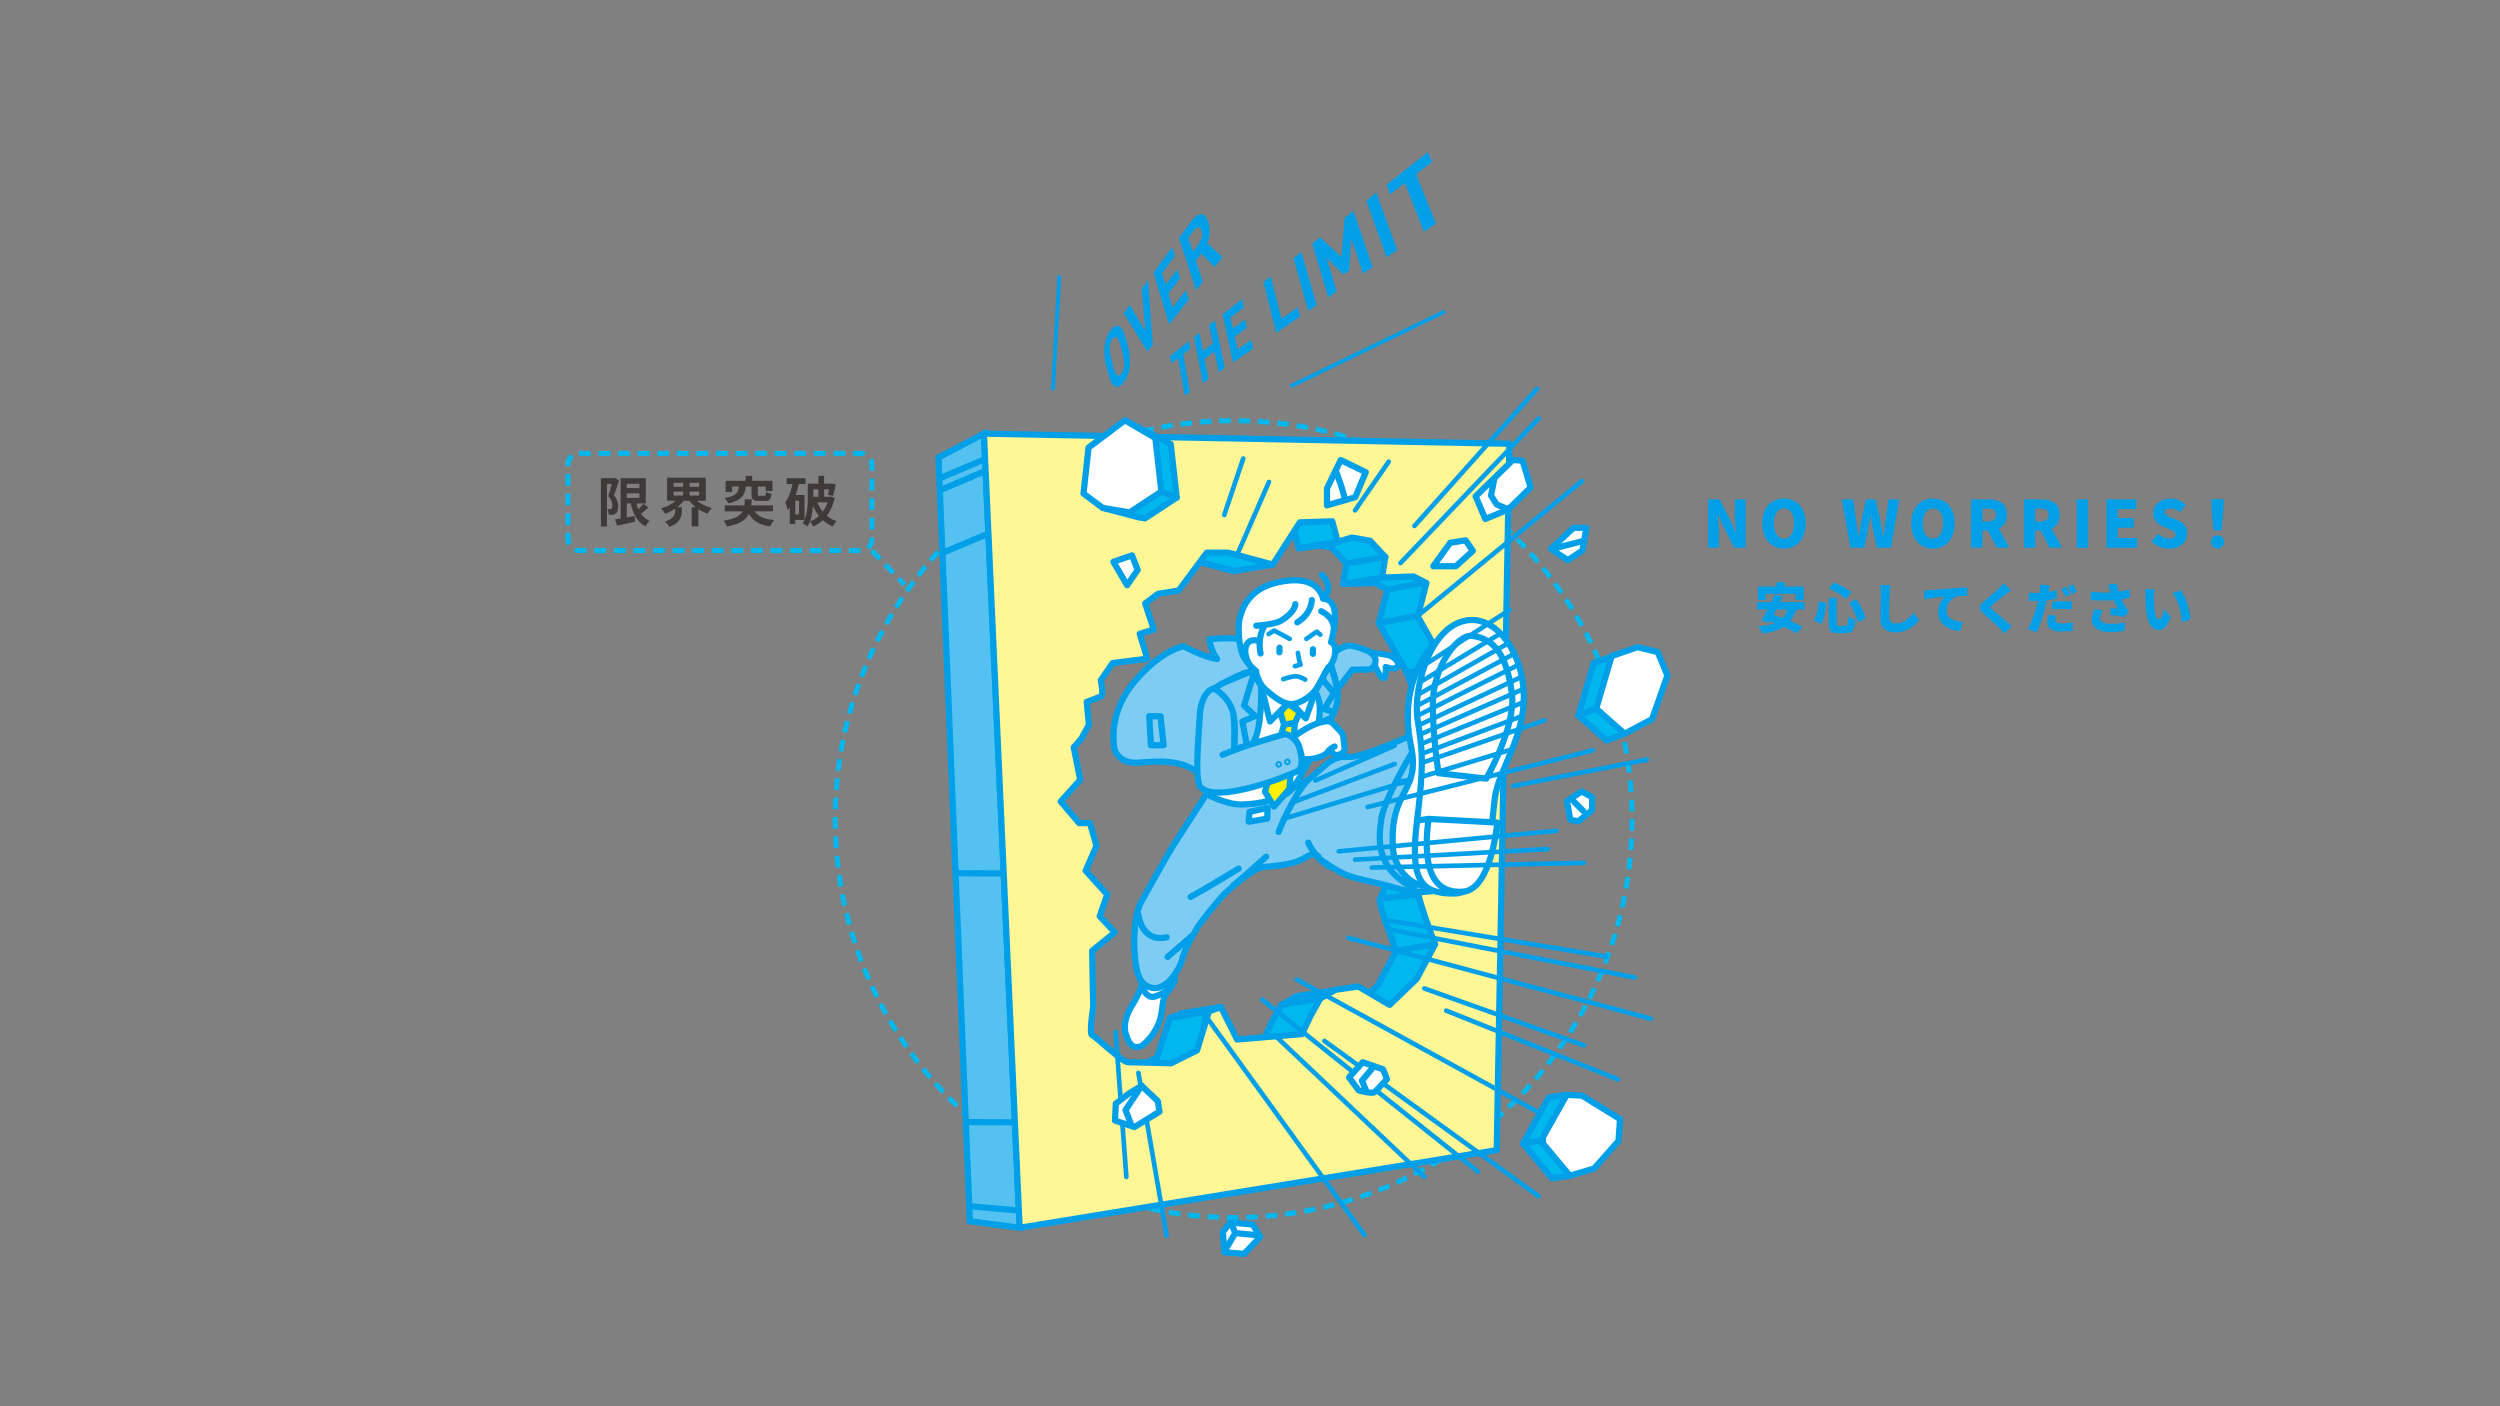
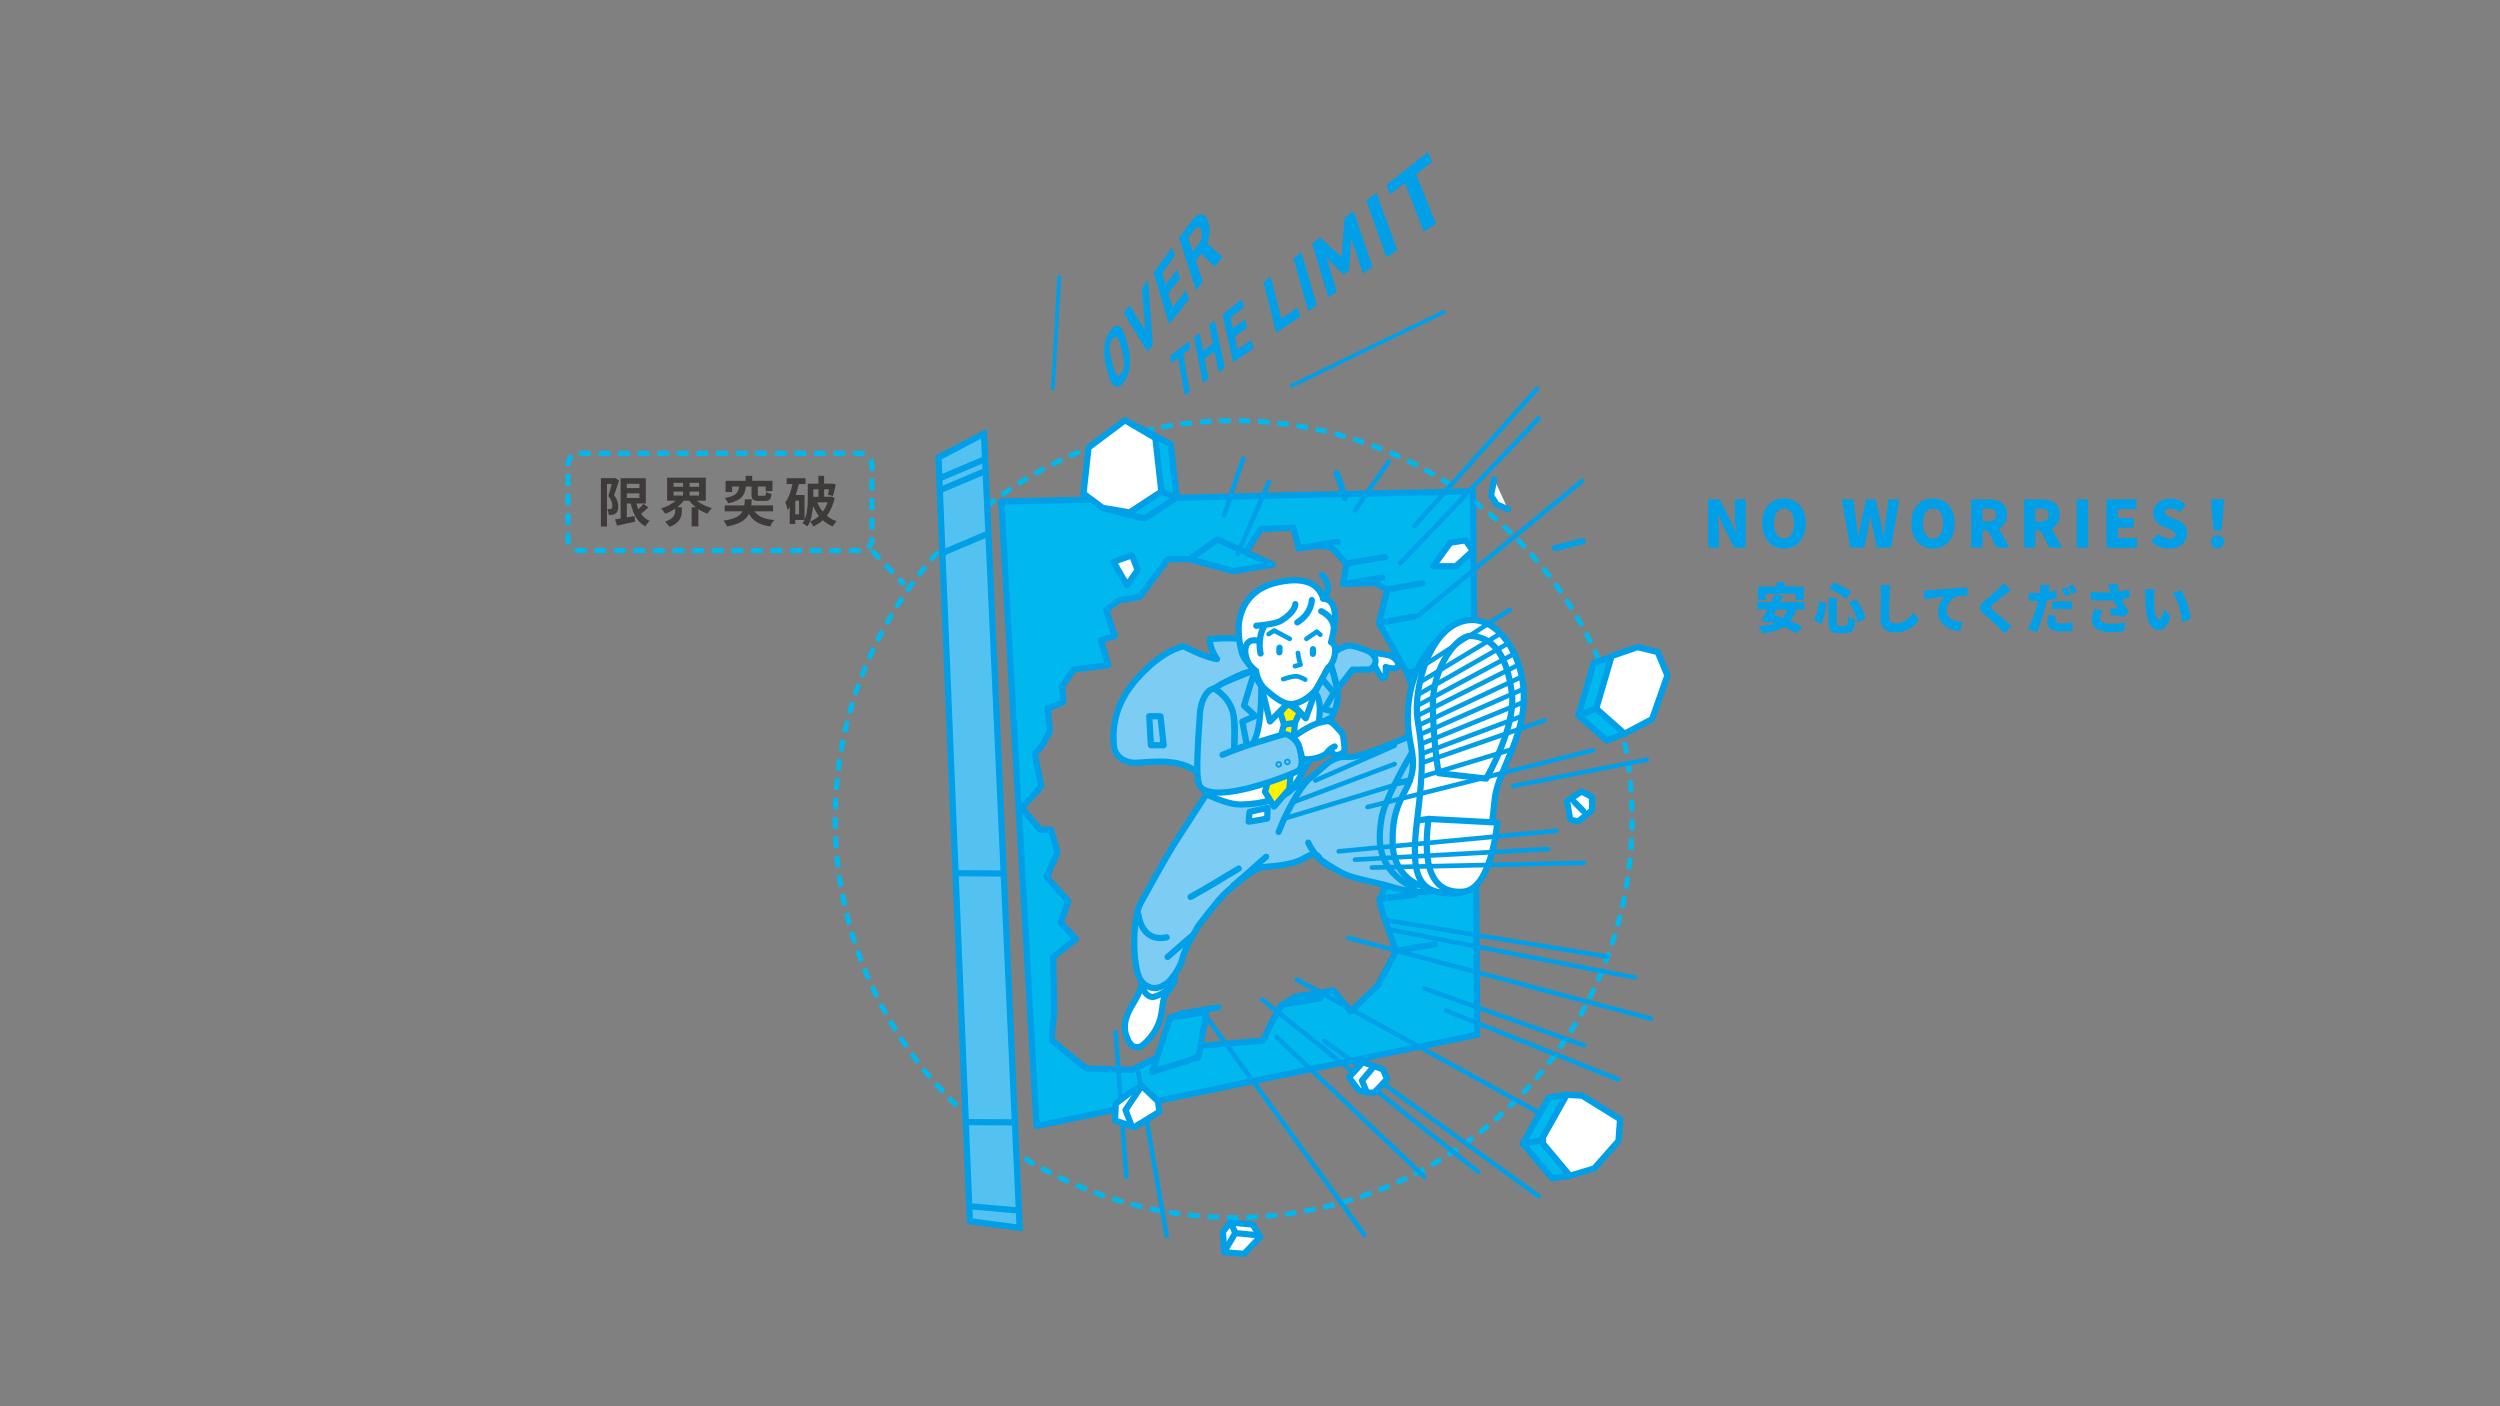
<svg xmlns="http://www.w3.org/2000/svg" id="b" data-name="レイヤー 2" viewBox="0 0 1920 1080">
  <rect x="0" y="0" width="1920" height="1080" fill="#808080" stroke="none" />
  <defs>
    <style>
      .e, .f, .g, .h, .i, .j, .k, .l, .m, .n, .o, .p {
        stroke: #009fe8;
      }

      .e, .f, .g, .i, .j, .k, .l, .p {
        stroke-width: 4.767px;
      }

      .e, .f, .m {
        fill: #7dccf3;
      }

      .e, .q, .j, .r, .n, .s {
        stroke-miterlimit: 10;
      }

      .f, .g, .h, .i, .k, .l, .m, .o, .p {
        stroke-linecap: round;
        stroke-linejoin: round;
      }

      .t {
        fill: #3e3a39;
      }

      .t, .u, .v {
        stroke-width: 0px;
      }

      .g {
        fill: #fff000;
      }

      .q {
        stroke-dasharray: 0 0 9.023 6.015;
      }

      .q, .u, .k, .r, .n, .o, .s {
        fill: none;
      }

      .q, .r, .s {
        stroke: #00b8ee;
        stroke-width: 3.873px;
      }

      .h, .i {
        fill: #fff;
      }

      .h, .o {
        stroke-width: 3.575px;
      }

      .j {
        fill: #54c2f0;
      }

      .l {
        fill: #fff695;
      }

      .m {
        stroke-width: 3.645px;
      }

      .r {
        stroke-dasharray: 0 0 8.943 5.962;
      }

      .n {
        stroke-width: 2.979px;
      }

      .s {
        stroke-dasharray: 0 0 8.939 5.959;
      }

      .v {
        fill: #009fe8;
      }

      .p {
        fill: #00b8ee;
      }
    </style>
  </defs>
  <g id="c" data-name="レイヤー 1">
    <g>
      <circle class="r" cx="947.428" cy="629.065" r="306.012" />
      <line class="s" x1="669.611" y1="422.812" x2="694.707" y2="449.045" />
      <rect class="q" x="436.192" y="348.181" width="233.42" height="74.631" rx="8.446" ry="8.446" />
      <g>
        <path class="t" d="M475.431,368.963c-1.168,3.629-2.587,8.218-3.88,11.472,2.712,3.212,3.212,6.091,3.212,8.51.042,2.753-.584,4.505-1.919,5.423-.667.542-1.543.792-2.461.96-.834.125-1.836.084-2.879.084-.041-1.252-.417-3.17-1.126-4.422.793.042,1.418.042,1.961.042.459,0,.834-.125,1.21-.376.5-.376.751-1.168.751-2.336,0-1.961-.626-4.547-3.088-7.342.876-2.67,1.836-6.425,2.587-9.345h-3.671v32.748h-4.631v-37.17h9.845l.71-.208,3.379,1.961ZM497.958,389.696c-1.794,1.71-3.838,3.504-5.632,4.881,1.669,2.378,3.838,4.255,6.55,5.465-1.085,1.001-2.545,2.878-3.212,4.213-6.133-3.254-9.387-9.47-11.265-17.605h-3.003v10.763c1.96-.334,4.005-.709,6.007-1.085l.376,4.338c-4.798,1.127-9.929,2.169-13.851,3.045l-1.627-4.797c1.252-.167,2.712-.417,4.339-.667v-30.996h19.356v19.398h-7.259c.417,1.544.96,3.045,1.586,4.422,1.376-1.335,2.795-2.836,3.754-4.13l3.88,2.753ZM481.397,371.549v3.295h9.678v-3.295h-9.678ZM481.397,382.396h9.678v-3.504h-9.678v3.504Z" />
        <path class="t" d="M535.269,384.565c3.004,2.503,7.134,4.547,11.431,5.632-1.043,1.002-2.545,2.92-3.296,4.255-2.503-.835-4.881-1.961-7.05-3.379v13.183h-5.173v-14.685h3.128c-1.877-1.502-3.546-3.129-4.881-5.006h-4.297c-1.376,1.836-3.129,3.463-5.006,4.964h3.546v2.878c0,3.963-1.21,9.22-9.512,12.265-.667-1.21-2.336-3.087-3.421-4.046,6.967-2.253,7.802-5.757,7.802-8.427v-1.502c-2.378,1.627-4.923,2.92-7.593,3.879-.709-1.21-2.169-3.045-3.254-4.088,4.172-1.21,8.302-3.379,11.264-5.924h-6.633v-17.73h29.744v17.73h-6.8ZM517.289,373.844h7.301v-3.004h-7.301v3.004ZM517.289,380.56h7.301v-3.003h-7.301v3.003ZM536.896,370.84h-7.301v3.004h7.301v-3.004ZM536.896,377.557h-7.301v3.003h7.301v-3.003Z" />
        <path class="t" d="M579.41,392.7c2.837,3.963,7.635,6.049,15.269,6.675-1.126,1.168-2.544,3.379-3.17,4.922-8.344-1.21-13.183-4.13-16.354-9.678-2.253,4.756-6.925,7.926-16.938,9.72-.375-1.335-1.585-3.337-2.545-4.464,8.803-1.335,12.725-3.629,14.602-7.175h-13.684v-4.547h15.019c.25-1.419.334-2.962.459-4.672h5.34c-.125,1.669-.25,3.212-.459,4.672h16.729v4.547h-14.268ZM572.902,373.677c-.876,6.633-3.254,10.721-13.725,12.891-.417-1.168-1.669-3.087-2.587-4.088,8.845-1.46,10.347-4.213,11.014-8.802h-5.34v4.172h-5.006v-8.594h15.394v-3.838h5.048v3.838h15.56v7.926h-5.215v-3.504h-6.007v5.84c0,1.127.208,1.252,1.46,1.252h3.504c1.001,0,1.21-.459,1.377-2.92.959.625,2.879,1.293,4.172,1.585-.459,4.172-1.752,5.298-5.006,5.298h-4.84c-4.547,0-5.548-1.252-5.548-5.215v-5.84h-4.256Z" />
        <path class="t" d="M641.023,382.354c-1.168,5.59-3.212,10.137-6.008,13.725,2.211,1.794,4.673,3.254,7.51,4.255-1.043.917-2.462,2.711-3.129,3.963-2.795-1.21-5.257-2.837-7.468-4.797-2.127,1.96-4.589,3.587-7.259,4.839-.542-1.127-1.752-2.879-2.628-3.755,2.503-1.001,4.839-2.461,6.883-4.338-1.793-2.253-3.254-4.798-4.505-7.634-.417,5.423-1.502,11.472-4.297,15.727-.751-.71-2.67-1.961-3.713-2.42.542-.792,1.001-1.669,1.418-2.586h-7.05v3.087h-4.256v-12.849c-.542.792-1.084,1.502-1.668,2.169-.167-1.335-1.043-4.506-1.794-5.924,2.67-3.462,4.464-8.552,5.548-14.059h-4.463v-4.505h14.518v4.505h-5.215c-.626,2.837-1.377,5.715-2.336,8.427h6.8v18.94c2.211-5.215,2.461-11.556,2.461-16.436v-11.222h8.177v-6.049h4.38v6.049h5.09l.751-.125,3.087.625c-.542,3.087-1.376,6.675-2.211,8.928l-3.796-.876c.334-1.127.667-2.628.959-4.214h-3.88v5.715h4.506l.751-.167,2.837,1.001ZM613.655,384.523h-2.878v10.471h2.878v-10.471ZM624.627,375.804v5.715h3.922v-5.715h-3.922ZM627.673,385.775c1.043,2.586,2.503,5.048,4.213,7.134,1.586-2.086,2.879-4.506,3.755-7.134h-7.968Z" />
      </g>
      <line class="n" x1="813.624" y1="211.571" x2="808.562" y2="299.664" />
      <line class="n" x1="1109.756" y1="239.147" x2="991.064" y2="296.695" />
      <path class="v" d="M913.128,261.906l-14.517,11.483.971,5.729,5.214-4.029,5.046,28.693,4.104-2.808-5.211-28.929,5.486-4.24-1.094-5.899ZM928.601,249.664l2.862,14.091-7.547,5.653-2.708-13.896-4.199,3.322,6.742,35.432,4.423-3.028-3.068-15.727,7.616-5.565,3.246,15.959,4.712-3.224-7.614-36.55-4.464,3.534ZM950.457,268.431l-2.176-9.859,9.348-6.831-1.495-6.468-9.257,6.934-1.813-8.24,10.215-7.897-1.476-6.347-14.825,11.732,7.947,36.949,15.691-10.738-1.554-6.691-10.605,7.457ZM984.182,244.728l-8.38-32.407-5.487,4.34,9.829,39.01,18.43-12.615-1.937-7.086-12.456,8.758ZM993.403,198.398l11.337,40.44,6.514-4.457-11.753-40.807-6.098,4.824ZM1032.651,167.347l-2.39,30.096-16.459-15.183-6.074,4.803,12.326,41.297,6.604-4.517-7.99-26.073,13.081,13.067,4.395-3.095,1.68-24.58,8.914,26.941,7.425-5.083-14.662-43.09-6.849,5.419ZM1049.353,154.135l15.428,43.619,8.329-5.703-16.041-44.02-7.716,6.104ZM1087.577,133.814l12.232-9.456-3.207-7.606-31.805,25.163,2.766,7.367,11.341-8.765,14.675,37.527,9.281-6.354-15.283-37.877ZM864.858,260.407c-3.144-11.891-7.657-12.617-12.133-6.515-4.371,5.959-6.171,15.088-3.289,26.845l1.347,5.497c2.95,12.028,7.485,13.445,12.114,7.626,4.743-5.964,6.654-15.713,3.433-27.891l-1.47-5.562ZM861.145,286.988c-2.402,3.068-4.462,1.519-6.341-5.998l-1.381-5.514c-1.834-7.341-1.371-12.01.943-15.126,2.336-3.145,4.403-1.821,6.318,5.559l1.434,5.545c1.963,7.56,1.456,12.437-.973,15.533ZM876.893,221.632l2.666,32.605-11.942-19.971-4.576,6.234,18.187,29.586,4.14-5.211-3.644-49.823-4.831,6.58ZM910.757,222.959l-10.239,13.07-3.229-10.584,9.009-11.75-2.176-6.856-8.913,11.783-2.695-8.823,9.825-13.21-2.139-6.702-14.29,19.466,11.909,39.852,15.206-19.143-2.265-7.103ZM923.85,216.43l-5.431-16.254,4.152-5.399,10.338,10.252,6.066-7.639-11.788-10.589c2.214-5.559,2.595-11.301.676-16.714-2.848-8.041-7.926-7.09-13.696.766l-8.726,11.889,13.168,40.284,5.239-6.596ZM912.604,182.782l3.387-4.553c3.021-4.065,5.183-5.295,6.617-1.151,1.45,4.176.019,7.591-3.057,11.644l-3.442,4.537-3.505-10.477Z" />
      <g>
        <path class="p" d="M1131.269,377.3l-362.31,7.865,27.171,479.581,338.402-70.089-3.263-417.357ZM1085.518,606.404s-23.264,83.087-25.757,83.918c-2.493.831,12.463,39.882,12.463,39.882l-14.125,26.588-20.772,19.941-13.253-16.113-28.29,4.48-11.632,6.647-7.478,13.294-6.647,14.125-49.852,4.154-12.463-24.926-9.139,3.323-9.14,29.911-19.941,9.97s-29.081-.831-33.235-.831-24.926-19.941-27.419-20.772c-2.492-.831.831-21.603.831-21.603l-.831-43.205,17.449-14.125-11.632-12.463,5.816-16.617-16.617-18.279,8.309-19.11-4.985-17.448h-8.309l-14.125-16.617,14.956-16.617-4.985-24.926,5.816-6.647,5.816-10.801-1.662-17.448s8.309-3.324,10.802-4.154c2.493-.831,0-12.463,0-12.463l9.139-13.294,26.588-3.324-5.816-19.11,10.801-3.323-6.647-19.941,9.97-7.478,15.787-2.493,21.602-29.081h16.618l34.066,9.14,20.772-32.404,24.926-.831,4.154,15.787,14.892-2.091,10.035,1.26,11.632,12.463-2.493,15.787,24.095-.831,9.97,4.985-6.647,25.757,21.602,38.22,9.971,27.419-9.14,19.941,4.154,42.374Z" />
        <line class="i" x1="997.446" y1="421.12" x2="1027.357" y2="416.135" />
        <polygon class="p" points="947.593 438.568 913.528 429.428 935.003 414.275 977.505 433.583 947.593 438.568" />
        <polygon class="p" points="898.572 781.718 884.925 823.314 920.477 811.846 926.593 777.058 898.572 781.718" />
        <polygon class="j" points="720.765 351.327 744.861 937.922 783.081 942.908 755.662 333.047 720.765 351.327" />
-         <path class="l" d="M1159.203,340.82l-403.541-7.773,27.419,609.86,366.406-59.616,9.716-542.471ZM1115.43,601.419s-23.265,83.087-25.757,83.918c-2.493.831,12.463,39.882,12.463,39.882l-14.124,26.588-20.772,19.941-24.095-14.125-17.448,2.493-11.632,6.647-7.478,13.294-6.647,14.125-49.853,4.154-12.463-24.926-9.139,3.323-9.139,29.911-19.941,9.97s-29.081-.831-33.235-.831-24.926-19.941-27.419-20.772c-2.493-.831.831-21.603.831-21.603l-.831-43.205,17.448-14.125-11.632-12.463,5.816-16.617-16.618-18.279,8.309-19.11-4.985-17.448h-8.309l-14.125-16.617,14.956-16.617-4.985-24.926,5.816-6.647,5.816-10.801-1.662-17.448s8.309-3.324,10.801-4.154c2.493-.831,0-12.463,0-12.463l9.14-13.294,26.588-3.324-5.816-19.11,10.801-3.323-6.646-19.941,9.97-7.478,15.787-2.493,21.603-29.081h16.618l34.065,9.14,20.772-32.404,24.926-.831,4.155,15.787,10.801-3.324,14.125,2.493,11.632,12.463-2.493,15.787,24.095-.831,9.971,4.985-6.647,25.757,21.603,38.22,9.97,27.419-9.14,19.941,4.155,42.374Z" />
        <line class="k" x1="1072.224" y1="730.204" x2="1102.135" y2="725.219" />
        <line class="i" x1="1059.761" y1="690.322" x2="1086.386" y2="687.223" />
        <line class="i" x1="1090.503" y1="544.089" x2="1120.415" y2="539.104" />
        <line class="i" x1="1080.533" y1="516.67" x2="1110.444" y2="511.685" />
        <line class="i" x1="1058.93" y1="478.45" x2="1086.004" y2="473.529" />
        <line class="i" x1="1065.577" y1="452.693" x2="1092.502" y2="447.916" />
        <line class="i" x1="1031.511" y1="448.538" x2="1061.423" y2="443.553" />
        <line class="i" x1="1034.004" y1="432.752" x2="1063.916" y2="427.767" />
        <line class="i" x1="984.152" y1="771.748" x2="1014.063" y2="766.763" />
        <line class="i" x1="744.861" y1="926.386" x2="779.367" y2="929.399" />
        <line class="i" x1="744.861" y1="861.782" x2="778.215" y2="861.968" />
        <line class="i" x1="734.474" y1="670.648" x2="767.829" y2="670.834" />
        <line class="i" x1="724.094" y1="424.55" x2="756.296" y2="410.893" />
        <line class="i" x1="723.199" y1="375.917" x2="755.401" y2="362.26" />
        <line class="i" x1="723.199" y1="366.688" x2="755.401" y2="353.031" />
        <line class="i" x1="935.911" y1="773.607" x2="907.89" y2="778.267" />
      </g>
      <g>
        <path class="f" d="M954.268,490.929c-11.868-1.656-24.246-.059-25.35-.059.276,7.728,5.766,15.281,5.766,15.281-9.936-1.38-25.66-9.803-25.66-9.803,0,0-17.304,2.674-37.99,27.428-18.52,22.162-15.982,43.712-15.461,49.344.678,7.32,7.609,13.47,18.565,12.605,15.501-1.224,29.27-2.118,41.806,4.901,15.945,8.929,28.119,10.324,28.119,10.324,1.656.828,29.088,20.903,46.935-7.519,17.846-28.422,29.744-84.825,1.983-92.977-27.761-8.152-38.713-9.527-38.713-9.527Z" />
        <path class="i" d="M1055.664,510.563s3.864,9.66,6.624,10.212,1.932-8.556,1.932-8.556c0,0,7.176,2.76,9.108-.276,1.932-3.036-2.484-7.728-7.176-8.832-4.692-1.104-11.592-1.656-11.592-1.656l1.104,9.108Z" />
        <path class="f" d="M1025.029,500.903s7.176-5.796,12.696-4.968c5.52.828,13.248,4.14,13.248,4.14,0,0,7.941,4.204,4.692,10.488-1.869,3.615-4.583,3.615-4.583,3.615l-12.461.161-11.868,15.456s-22.147,9.472-20.491.916c1.656-8.556,9.384-25.943,18.767-29.807Z" />
        <path class="i" d="M878.142,754.014s-3.036,8.832-7.452,16.008c-2.455,3.989-9.384,14.628-5.796,25.115,3.588,10.488,7.728,9.108,10.212,8.832,2.484-.276,13.8-10.212,16.559-24.011,1.465-7.327,1.104-12.42,3.588-16.284,2.484-3.864,9.384-9.66,6.072-15.456-3.312-5.796-12.972-6.348-17.111-1.932-4.14,4.416-6.072,7.728-6.072,7.728Z" />
        <path class="i" d="M875.658,732.423s.276,24.287,1.656,26.495c1.38,2.208,4.416,8.28,9.936,6.348,5.52-1.932,9.66-4.692,10.764-7.728,1.104-3.036,6.624-16.835,4.968-23.459-1.656-6.624-24.011-9.66-27.323-1.656Z" />
        <path class="e" d="M972.866,614.888s17.65-7.107,31.94-16.286c3.863-2.481,14.465-12.665,16.814-13.957,11.04-6.072,11.528-1.662,20.952-4.191,21.476-5.762,45.391-18.384,59.19-22.524,0,0,43.874,8.107,41.39,61.926-2.484,53.818-25.667,61.546-41.951,64.306-16.284,2.76-27.047-1.656-36.155-4.14-9.108-2.484-25.115-5.244-32.843-8.832-7.728-3.588-18.608-11.39-18.608-11.39,0,0-1.063-4.634-6.643-3.394-2.556.568-7.082,4.432-14.143,6.286-7.783,2.043-13.72,2.315-22,3.143-8.28.828-21.128,12.531-29.132,19.431-5.451,4.699-21.251,25.667-21.251,25.667,0,0-10.764,17.663-12.42,25.391-1.656,7.728-9.538,17.462-12.298,19.118-2.76,1.656-7.221,5.154-13.568,2.394-6.348-2.76-9.179-8.38-10.565-23.169-1.521-16.222.552-33.947,4.416-41.123,3.864-7.176,20.975-37.811,24.839-43.883,3.864-6.072,25.691-39.782,25.691-39.782,0,0,27.426,11.8,46.343,5.007Z" />
        <line class="i" x1="1085.518" y1="606.404" x2="1115.43" y2="601.419" />
        <line class="i" x1="1084.092" y1="563.746" x2="1108.558" y2="558.777" />
        <path class="i" d="M1101.695,494.226s-28.9,26.97-18.023,78.842c7.579,36.145-16.257,31.83-13.967,77.419.545,10.863,7.582,25.54,22.369,29.893" />
        <path class="i" d="M931.092,529.835s18.867-11.82,26.871-13.476c8.004-1.656,63.202-8.28,63.202-8.28,0,0,6.9,17.939,6.072,28.427-.828,10.488-15.456,36.707-17.663,40.295-2.208,3.588-14.904,29.255-21.251,32.567-6.348,3.312-16.833,8.167-35.329,8.486-10.776.186-26.469-7.973-26.469-7.973,0,0-1.963-4.204,2.232-5.103,8.929-1.913,15.596-5.003,17.076-8.922,4.825-12.78-14.74-66.022-14.74-66.022Z" />
        <path class="i" d="M964.619,515.431s1.071,8.753,7.346,14.191c6.275,5.438,12.681,10.668,18.956,11.087,6.275.418,14.898-5.279,18.663-9.881,3.765-4.602,10.464-18.236,10.464-18.236,0,0,3.916-2.471,5.176-10.184,1.336-8.181-3.005-9.183-3.005-9.183,0,0,9.973-32.297-5.99-33.494-3.193-10.376-12.492-17.279-34.637-12.546-23.153,4.948-27.913,21.049-29.587,28.16-1.673,7.112-.193,21.321,2.354,27.524,2.55,6.211,10.259,12.56,10.259,12.56Z" />
        <path class="k" d="M965.621,492.057s-8.515-2.671-9.252,7.183c-.355,4.751,3.006,13.983,8.25,16.191" />
        <path class="i" d="M1128.468,476.238c21.873-1.823,41.414,25.936,41.833,58.147.418,32.211-19.243,56.892-22.171,77.809-2.555,18.247-3.765,73.625-30.956,74.044-27.191.418-34.303-11.713-28.864-56.056,5.438-44.343,4.183-53.546.418-77.39-3.765-23.845,9.621-74.044,39.741-76.554Z" />
        <path class="i" d="M1097.094,628.927l52.824,2.804s-4.39,51.48-26.339,53.076c-18.817,1.369-32.325-11.174-26.485-55.881Z" />
        <path class="k" d="M1130.141,488.369c-10.709-.996-29.701,23.426-29.701,52.291,0,19.356,2.387,41.188,4.382,53.16l36.614,4.151s23.113-39.978,19.661-65.677c-3.765-28.028-12.968-42.251-30.956-43.924Z" />
        <line class="k" x1="1088.309" y1="630.182" x2="1097.094" y2="628.927" />
        <path class="k" d="M1083.751,579.162s-20.635,34.346-22.843,49.802c-2.208,15.456-4.968,37.811,25.115,53.267" />
        <line class="k" x1="1071.948" y1="601.64" x2="1082.711" y2="599.432" />
        <path class="f" d="M961.855,571.373c7.723-10.228,6.772-44.422,6.772-44.422l-7.223-11.498s-21.096,8.38-23.64,10.026-5.38,3.444-5.38,3.444c0,0,12.096,7.312,15.184,21.599,1.588,7.346.157,25.241.157,25.241l14.129-4.39Z" />
        <polyline class="k" points="988.177 541.075 975.369 554.066 968.96 528.287" />
        <polygon class="g" points="994.515 555.142 990.234 605.93 978.458 619.444 971.508 608.054 986.164 556.445 994.515 555.142" />
        <path class="f" d="M1012.591,556.009c3.34-20.664-2.843-24.094-2.843-24.094,5.687-10.626,8.632-16.317,8.632-16.317l3.939-3.887s5.646,16.965,4.918,24.945c-.728,7.979-4.918,14.564-4.918,14.564l-9.728,4.789Z" />
        <path class="i" d="M972.383,657.978s-20.215,18.181-25.183,22.044" />
        <path class="k" d="M981.974,638.899s10.137-26.498,22.832-40.297" />
        <path class="i" d="M951.339,667.051s-28.151,17.111-36.983,21.803" />
        <path class="k" d="M874.348,702.606s2.063,21.403,21.661,17.277" />
        <line class="i" x1="915.184" y1="718.937" x2="896.693" y2="734.944" />
        <path class="i" d="M959.686,623.511l-.728,7.496c3.312-.276,14.244-2.339,14.244-2.339l.283-8.193-13.8,3.036Z" />
        <polyline class="k" points="993.117 541.258 1002.815 551.688 1008.5 535.886" />
        <polygon class="f" points="893.676 572.339 891.257 550.107 882.62 550.016 883.896 572.339 893.676 572.339" />
        <path class="o" d="M996.798,501.49s.941,6.798,2.092,8.889l-4.392,1.255" />
        <path class="h" d="M985.556,521.572s6.536-2.278,9.778-2.173c3.242.105,7.062,2.535,7.062,2.535" />
        <polyline class="h" points="974.327 486.953 978.579 484.26 990.492 490.621" />
        <polyline class="h" points="1003.335 490.621 1011.269 485.144 1013.988 487.445" />
        <line class="i" x1="982.67" y1="497.41" x2="982.567" y2="500.966" />
        <line class="i" x1="1008.378" y1="498.591" x2="1008.275" y2="502.147" />
        <path class="k" d="M1007.488,460.848s.063,10.178-11.162,17.145" />
        <path class="k" d="M1015.141,441.508s10.12,8.996,1.088,18.224" />
        <path class="k" d="M994.808,463.973s.373,5.647-10.871,12.675c-4.695,2.935-19.116,3.936-19.116,3.936" />
        <path class="k" d="M970.431,481.921s-4.806,7.574-2.305,19.986" />
        <path class="k" d="M1014.721,469.42s10.233,4.345,9.698,14.256" />
        <path class="g" d="M983.237,547.296l2.928,9.149,8.351-1.302,3.725-8.029s-7.319-6.404-9.149-5.855c-1.959.588-5.855,6.038-5.855,6.038Z" />
        <path class="k" d="M1004.743,647.139s5.218,12.524,16.698,18.577" />
        <path class="f" d="M932.384,528.924s10.418,4.84,14.321,17.406c2.022,6.51,1.02,29.434,1.02,29.434,0,0,34.292-11.057,39.034-11.919,2.424-.441,9.867,4.435,11.363,10.61,2.002,8.258,2.897,15.622-2.322,18.127-9.206,4.419-62.221,24.956-73.909,11.805-4.459-5.016-1.487-36.943-.431-55.35.72-12.553,6.297-19.892,10.924-20.112Z" />
        <path class="i" d="M1025.008,573.296s-3.771,1.565-5.703,4.601c-1.932,3.036-13.109,6.47-19.181,4.814,0,0-.707-3.325-2.002-8.258-1.517-5.784-5.378-8.1-5.378-8.1,0,0,12.39-9.245,20.85-11.39,4.863-1.233,7.83-2.078,11.197,1.738,3.363,3.811,6.674,5.982,6.95,9.846.276,3.864,1.782,10.073-.193,11.39-7.398,4.932-9.007-1.278-9.007-1.278" />
        <polyline class="f" points="962.241 519.631 955.409 541.921 964.02 549.894 954.132 554.191 957.414 571.373" />
        <polyline class="f" points="1015.541 521.609 1024.427 532.068 1017.069 544.731 1022.475 546.082" />
        <circle class="m" cx="988.692" cy="585.14" r=".732" />
        <circle class="m" cx="982.101" cy="587.053" r=".732" />
        <path class="f" d="M938.881,579.674s5.985-2.51,15.831-6.178" />
      </g>
      <g>
        <line class="h" x1="1066.551" y1="354.546" x2="1040.673" y2="391.952" />
        <line class="h" x1="1180.408" y1="298.646" x2="1086.297" y2="403.938" />
        <line class="h" x1="1181.643" y1="321.416" x2="1075.572" y2="432.417" />
        <line class="h" x1="1214.991" y1="369.461" x2="1088.605" y2="473.176" />
        <line class="h" x1="1223.418" y1="576.19" x2="1050.337" y2="619.795" />
        <line class="h" x1="1264.759" y1="583.423" x2="1162.155" y2="603.632" />
        <line class="h" x1="1255.339" y1="750.707" x2="1066.185" y2="713.64" />
        <line class="h" x1="1267.835" y1="782.352" x2="1035.581" y2="720.285" />
        <line class="h" x1="1216.565" y1="802.86" x2="1093.915" y2="759.151" />
        <line class="h" x1="1222.402" y1="876.691" x2="995.93" y2="752.256" />
        <line class="h" x1="1181.701" y1="918.731" x2="1017.139" y2="799.406" />
        <line class="h" x1="1093.948" y1="903.864" x2="980.427" y2="796.418" />
        <line class="h" x1="1047.897" y1="948.468" x2="926.801" y2="781.368" />
        <line class="h" x1="895.971" y1="949.087" x2="874.293" y2="824.014" />
        <line class="h" x1="865.035" y1="903.864" x2="856.779" y2="792.605" />
        <line class="h" x1="974.568" y1="370.137" x2="950.462" y2="425.325" />
        <line class="h" x1="954.789" y1="352.169" x2="940.234" y2="395.498" />
        <line class="h" x1="1195.265" y1="638.049" x2="1028.141" y2="653.815" />
        <line class="h" x1="1159.382" y1="468.359" x2="1094.723" y2="510.265" />
        <line class="h" x1="1151.563" y1="487.026" x2="1090.868" y2="523.746" />
        <line class="h" x1="1158.051" y1="494.185" x2="1089.372" y2="533.282" />
        <line class="h" x1="1161.854" y1="502.686" x2="1088.785" y2="541.801" />
        <line class="h" x1="1165.433" y1="510.964" x2="1088.308" y2="549.775" />
        <line class="h" x1="1168.341" y1="519.912" x2="1089.117" y2="557.207" />
        <line class="h" x1="1071.068" y1="572.66" x2="1010.219" y2="599.409" />
        <line class="h" x1="1169.684" y1="529.308" x2="1090.728" y2="564.017" />
        <line class="h" x1="1170.355" y1="539.151" x2="1091.278" y2="571.429" />
        <line class="h" x1="1071.087" y1="586.753" x2="992.905" y2="616.186" />
        <line class="h" x1="1167.223" y1="550.56" x2="1092.288" y2="578.771" />
        <line class="h" x1="1186.097" y1="553.216" x2="1092.248" y2="585.816" />
        <line class="h" x1="1070.23" y1="603.15" x2="985.382" y2="628.962" />
        <line class="h" x1="1160.735" y1="575.616" x2="1091.894" y2="596.559" />
        <line class="h" x1="1216.48" y1="662.674" x2="1053.561" y2="666.279" />
        <line class="h" x1="1188.824" y1="652.066" x2="1040.682" y2="660.218" />
        <line class="h" x1="1233.908" y1="734.656" x2="1062.77" y2="706.372" />
        <line class="h" x1="1242.621" y1="828.99" x2="1110.699" y2="776.153" />
        <line class="h" x1="1135.15" y1="899.863" x2="969.362" y2="767.75" />
      </g>
      <g>
        <polygon class="i" points="869.364 426.507 855.08 431.475 865.637 449.484 873.711 437.685 869.364 426.507" />
-         <polygon class="i" points="1029.662 353.325 1019.105 375.061 1019.105 388.102 1040.841 381.892 1048.914 362.64 1029.662 353.325" />
        <polygon class="i" points="1113.777 416.841 1100.735 434.85 1118.124 434.85 1131.165 423.051 1125.576 414.978 1113.777 416.841" />
-         <path class="i" d="M1133.295,381.173l7.452,17.388s15.525-6.21,17.388-7.452c1.863-1.242,17.388-16.767,17.388-16.767l-6.21-20.494-7.452-.621-28.567,27.946Z" />
-         <polygon class="i" points="1191.049 421.539 1208.437 405.392 1218.373 405.392 1215.268 422.781 1204.09 430.233 1191.049 421.539" />
        <polygon class="p" points="1223.963 509.102 1212.163 549.468 1233.899 568.719 1247.659 563.477 1266.813 524.006 1259.361 505.997 1243.835 502.271 1228.406 507.574 1223.963 509.102" />
        <polygon class="i" points="1237.723 503.86 1225.924 544.226 1247.659 563.477 1268.774 552.299 1280.573 518.764 1273.121 500.755 1257.595 497.029 1242.166 502.332 1237.723 503.86" />
        <line class="i" x1="1212.163" y1="549.468" x2="1225.924" y2="544.226" />
        <polygon class="p" points="879.342 398.116 903.724 382.102 899.104 340.998 867.228 324.651 847.804 348.317 843.92 383.655 846.827 390.034 874.71 397.335 879.342 398.116" />
        <polygon class="i" points="867.548 393.529 891.93 377.515 887.309 336.412 863.969 322.76 836.009 343.73 832.126 379.069 846.827 390.034 862.915 392.748 867.548 393.529" />
        <line class="i" x1="903.724" y1="382.102" x2="891.93" y2="377.515" />
        <polygon class="i" points="1203.469 615.295 1214.647 607.843 1222.721 612.19 1222.721 622.126 1212.163 630.821 1205.953 629.578 1203.469 615.295" />
        <line class="i" x1="1209.058" y1="615.916" x2="1215.889" y2="622.747" />
        <polygon class="p" points="1203.225 840.845 1189.465 842.811 1169.592 878.209 1191.949 904.913 1205.709 902.947 1229.21 878.209 1230.452 861.442 1203.225 840.845" />
        <polygon class="i" points="1215.024 841.466 1203.225 840.845 1183.353 876.243 1205.709 902.947 1224.34 897.358 1242.97 876.243 1244.212 859.476 1215.024 841.466" />
        <line class="i" x1="1169.592" y1="878.209" x2="1185.118" y2="875.725" />
        <path class="i" d="M1046.591,815.766l-10.552,11.691,7.452,9.936s10.557,3.105,12.42,1.242c1.863-1.863,9.315-9.936,9.315-9.936l-3.105-7.452-15.53-5.48Z" />
        <polyline class="i" points="1053.678 820.754 1045.975 829.941 1049.08 837.393" />
        <polygon class="i" points="962.066 940.453 944.741 938.878 939.215 946.102 940.279 961.716 955.459 962.958 967.841 949.903 962.066 940.453" />
        <polyline class="i" points="965.479 948.591 948.679 947.016 941.066 959.878" />
        <polygon class="i" points="867.5 839.481 876.816 833.892 889.236 845.692 890.478 853.765 871.226 865.564 856.322 860.596 856.943 847.554 867.5 839.481" />
        <polyline class="i" points="876.816 833.892 864.395 852.523 868.354 862.754" />
        <polyline class="i" points="1147.578 368.131 1145.094 380.552 1149.441 387.383 1158.135 391.109" />
        <polyline class="i" points="1026.557 363.261 1030.283 373.819 1032.767 382.513" />
        <line class="i" x1="1194.145" y1="421.019" x2="1215.48" y2="415.581" />
        <line class="i" x1="948.679" y1="947.016" x2="945.791" y2="939.928" />
      </g>
    </g>
    <g>
      <path class="v" d="M1311.828,383.528h8.887l9.033,17.78,3.564,8.218h.244c-.44-3.935-1.172-9.264-1.172-13.696v-12.302h8.301v37.105h-8.887l-8.984-17.88-3.564-8.118h-.244c.391,4.134,1.123,9.214,1.123,13.696v12.302h-8.301v-37.105Z" />
      <path class="v" d="M1353.429,401.906c0-12.152,6.738-19.025,16.65-19.025s16.65,6.923,16.65,19.025c0,12.152-6.738,19.424-16.65,19.424s-16.65-7.271-16.65-19.424ZM1377.843,401.906c0-7.172-2.978-11.405-7.764-11.405s-7.715,4.233-7.715,11.405,2.93,11.754,7.715,11.754,7.764-4.582,7.764-11.754Z" />
      <path class="v" d="M1414.455,383.528h8.887l2.295,16.934c.488,3.885.977,7.769,1.465,11.754h.195c.684-3.984,1.416-7.919,2.148-11.754l3.711-16.934h7.373l3.76,16.934c.732,3.785,1.367,7.769,2.1,11.754h.244c.44-3.984.928-7.919,1.367-11.754l2.393-16.934h8.252l-6.299,37.105h-10.986l-3.272-16.137c-.586-2.839-1.074-5.827-1.416-8.616h-.195c-.488,2.789-.928,5.777-1.465,8.616l-3.174,16.137h-10.791l-6.592-37.105Z" />
      <path class="v" d="M1467.88,401.906c0-12.152,6.738-19.025,16.65-19.025s16.65,6.923,16.65,19.025c0,12.152-6.738,19.424-16.65,19.424s-16.65-7.271-16.65-19.424ZM1492.294,401.906c0-7.172-2.978-11.405-7.764-11.405s-7.715,4.233-7.715,11.405,2.93,11.754,7.715,11.754,7.764-4.582,7.764-11.754Z" />
      <path class="v" d="M1513.836,383.528h13.33c7.764,0,14.209,2.739,14.209,11.704,0,5.429-2.49,8.915-6.25,10.708l8.105,14.692h-9.766l-6.689-13.049h-4.199v13.049h-8.74v-37.105ZM1526.482,400.561c4.15,0,6.396-1.843,6.396-5.329s-2.246-4.632-6.396-4.632h-3.906v9.961h3.906Z" />
      <path class="v" d="M1554.348,383.528h13.33c7.764,0,14.209,2.739,14.209,11.704,0,5.429-2.49,8.915-6.25,10.708l8.105,14.692h-9.766l-6.689-13.049h-4.199v13.049h-8.74v-37.105ZM1566.994,400.561c4.15,0,6.396-1.843,6.396-5.329s-2.246-4.632-6.396-4.632h-3.906v9.961h3.906Z" />
      <path class="v" d="M1594.859,383.528h8.74v37.105h-8.74v-37.105Z" />
      <path class="v" d="M1617.736,383.528h23.047v7.421h-14.307v6.873h12.158v7.471h-12.158v7.869h14.844v7.471h-23.584v-37.105Z" />
      <path class="v" d="M1652.302,416l4.981-6.126c2.539,2.241,5.908,3.785,8.789,3.785,3.223,0,4.736-1.245,4.736-3.237,0-2.142-2.002-2.839-5.127-4.184l-4.639-1.992c-3.809-1.544-7.373-4.781-7.373-10.16,0-6.226,5.469-11.206,13.184-11.206,4.199,0,8.643,1.644,11.816,4.881l-4.346,5.578c-2.393-1.843-4.639-2.839-7.471-2.839-2.686,0-4.297,1.096-4.297,3.038,0,2.092,2.246,2.889,5.469,4.184l4.541,1.843c4.492,1.843,7.178,4.931,7.178,10.16,0,6.176-5.078,11.604-13.867,11.604-4.736,0-9.815-1.793-13.574-5.329Z" />
      <path class="v" d="M1698.099,416.15c0-2.938,2.1-4.981,4.981-4.981s4.981,2.042,4.981,4.981-2.1,5.08-4.981,5.08c-2.93,0-4.981-2.142-4.981-5.08ZM1698.587,391.646l-.293-8.268h9.57l-.293,8.268-1.465,15.738h-6.055l-1.465-15.738Z" />
      <path class="v" d="M1379.45,468.068c-1.099,3.528-2.603,6.433-4.516,8.799,3.661,1.536,7.038,3.154,9.479,4.648l-4.841,4.897c-2.278-1.577-5.736-3.362-9.56-5.105-4.231,2.781-9.723,4.316-16.436,5.271-.528-1.453-2.196-4.192-3.295-5.52,5.167-.415,9.479-1.204,12.896-2.615-1.18-.457-2.359-.913-3.539-1.287l-.61,1.079-6.265-1.702c1.384-2.324,3.052-5.312,4.679-8.467h-8.014v-5.686h10.861c.935-2.034,1.871-3.984,2.644-5.852l6.265,1.328c-.65,1.453-1.383,2.988-2.115,4.524h18.795v5.686h-6.428ZM1356.1,460.805h-6.021v-10.335h14.238v-3.362h6.346v3.362h14.645v10.335h-6.346v-4.773h-22.862v4.773ZM1364.357,468.068c-.731,1.453-1.464,2.864-2.155,4.192,2.155.664,4.475,1.453,6.874,2.324,1.587-1.743,2.767-3.86,3.499-6.516h-8.218Z" />
      <path class="v" d="M1402.655,463.129c-.61,5.894-1.546,12.119-4.108,16.27l-5.573-3.237c2.237-3.528,3.335-8.591,3.864-14.236l5.817,1.204ZM1410.628,459.186v19.258c0,2.075.204,2.324,1.953,2.324h4.475c1.749,0,2.075-1.245,2.359-7.388,1.343,1.079,3.865,2.158,5.492,2.573-.61,7.761-2.156,10.293-7.322,10.293h-5.858c-5.735,0-7.281-1.909-7.281-7.803v-19.258h6.183ZM1408.351,447.274c4.759,1.743,10.21,4.897,13.465,7.429l-3.946,5.312c-3.092-2.781-8.624-6.101-13.384-8.052l3.865-4.69ZM1425.518,460.141c3.417,4.482,6.265,10.459,7.24,14.775l-6.021,3.071c-.772-4.192-3.498-10.542-6.671-15.066l5.451-2.781Z" />
      <path class="v" d="M1451.273,455.7c-.203,4.358-.488,13.323-.488,17.888,0,3.984,2.237,5.229,5.004,5.229,6.306,0,10.577-3.777,13.547-8.425l4.475,5.603c-2.522,3.984-8.584,9.712-18.062,9.712-7.118,0-11.553-3.279-11.553-10.542,0-5.229.366-16.352.366-19.465,0-2.241-.203-4.524-.61-6.392l7.933.083c-.285,1.951-.529,4.482-.61,6.309Z" />
      <path class="v" d="M1481.689,453.334c3.824-.332,9.967-.83,17.411-1.494,4.067-.332,8.868-.623,11.838-.747l.04,6.475c-2.115.042-5.573.042-7.811.498-4.394.996-8.177,5.852-8.177,10.791,0,6.101,5.614,8.508,12.652,8.923l-2.319,6.973c-9.071-.706-16.842-5.728-16.842-14.568,0-5.686,2.97-10.085,5.167-12.119-3.499.373-10.658,1.204-15.54,2.324l-.61-6.848c1.627-.042,3.417-.124,4.19-.207Z" />
      <path class="v" d="M1540.447,456.239c-2.562,1.951-7.647,5.935-10.21,8.218-1.994,1.743-1.912,2.117.04,3.901,2.686,2.366,10.699,8.716,14.767,12.659l-5.776,5.437c-1.302-1.494-2.644-2.947-3.986-4.316-2.237-2.407-8.096-7.512-11.797-10.749-4.149-3.652-3.905-6.143.406-9.753,3.255-2.698,8.502-7.097,11.227-9.753,1.384-1.37,2.848-2.822,3.58-3.943l5.736,5.188c-1.506,1.121-2.889,2.2-3.987,3.113Z" />
      <path class="v" d="M1573.424,453.915c-.041.207-.082.457-.163.706,2.115-.332,4.189-.747,6.265-1.245v6.267c-2.318.581-4.963,1.038-7.566,1.328-.407,1.785-.814,3.569-1.221,5.229-1.505,5.769-4.189,14.194-6.509,19.341l-6.875-2.366c2.441-4.109,5.655-12.949,7.16-18.718.244-.955.528-1.951.732-2.947-.692.042-1.384.042-2.034.042-2.115,0-3.661-.083-5.045-.166l-.162-6.267c2.196.249,3.458.332,5.247.332,1.099,0,2.156-.042,3.255-.083.122-.623.203-1.162.244-1.66.203-1.743.244-3.611.122-4.648l7.525.581c-.325,1.287-.772,3.32-.976,4.275ZM1578.427,476.078c0,1.743,1.262,2.822,4.841,2.822,2.726,0,5.573-.332,8.706-.872l-.244,6.392c-2.359.29-5.085.623-8.502.623-7.119,0-10.902-2.656-10.902-6.89,0-2.117.406-4.358.732-5.935l5.898.581c-.285,1.079-.529,2.449-.529,3.279ZM1584.041,461.718c2.278,0,4.719.124,7.2.373l-.122,6.018c-2.034-.249-4.557-.54-7.078-.54-2.97,0-5.451.124-8.055.457v-5.852c2.359-.249,5.369-.457,8.055-.457ZM1590.102,456.488l-3.865,1.66c-.855-1.702-2.034-4.15-3.132-5.769l3.823-1.577c1.018,1.536,2.441,4.233,3.174,5.686ZM1595.147,454.455l-3.824,1.66c-.814-1.702-2.115-4.15-3.214-5.728l3.824-1.577c1.058,1.577,2.522,4.233,3.214,5.644Z" />
      <path class="v" d="M1619.015,449.018l6.631-.789c.447,2.241.977,4.275,1.586,6.143,2.848-.457,5.451-1.038,7.974-1.785l.773,6.309c-1.872.54-4.149.996-6.591,1.37,1.099,2.449,2.319,4.607,3.133,5.811.772,1.162,1.586,2.158,2.4,3.113l-2.97,4.482c-2.481-.457-7.729-1.038-11.432-1.37l.488-5.312c1.831.166,4.353.373,5.492.457-1.018-1.785-2.156-4.067-3.214-6.475-4.76.373-10.333.415-17.533-.166l-.081-6.433c6.143.747,11.146.913,15.377.664-.204-.706-.407-1.328-.61-1.868-.325-.996-.855-2.615-1.424-4.15ZM1612.872,474.543c0,3.237,2.766,4.565,8.095,4.565,4.598,0,8.218-.457,11.106-.996l-.366,6.35c-2.197.415-5.981.996-11.146.996-8.665,0-14.075-3.528-14.075-9.712,0-2.656.732-5.146,2.237-8.176l6.184,1.453c-1.384,1.951-2.034,3.818-2.034,5.52Z" />
      <path class="v" d="M1654.317,458.231c0,2.739,0,5.437.244,8.218.488,5.437,1.302,9.255,3.661,9.255,1.871,0,3.295-5.188,3.905-8.01l4.963,6.226c-2.848,7.346-5.451,9.919-8.99,9.919-4.841,0-8.827-4.192-9.966-15.523-.407-3.943-.448-8.716-.448-11.331,0-1.245-.081-3.03-.366-4.482l7.566.083c-.325,1.743-.569,4.441-.569,5.644ZM1682.346,475.373l-6.549,2.573c-.569-6.267-2.563-17.183-7.322-22.495l6.305-2.075c3.987,4.773,7.201,16.02,7.566,21.997Z" />
    </g>
  </g>
  <g id="d" data-name="書き出し枠">
    <rect class="u" width="1920" height="1080" />
  </g>
</svg>